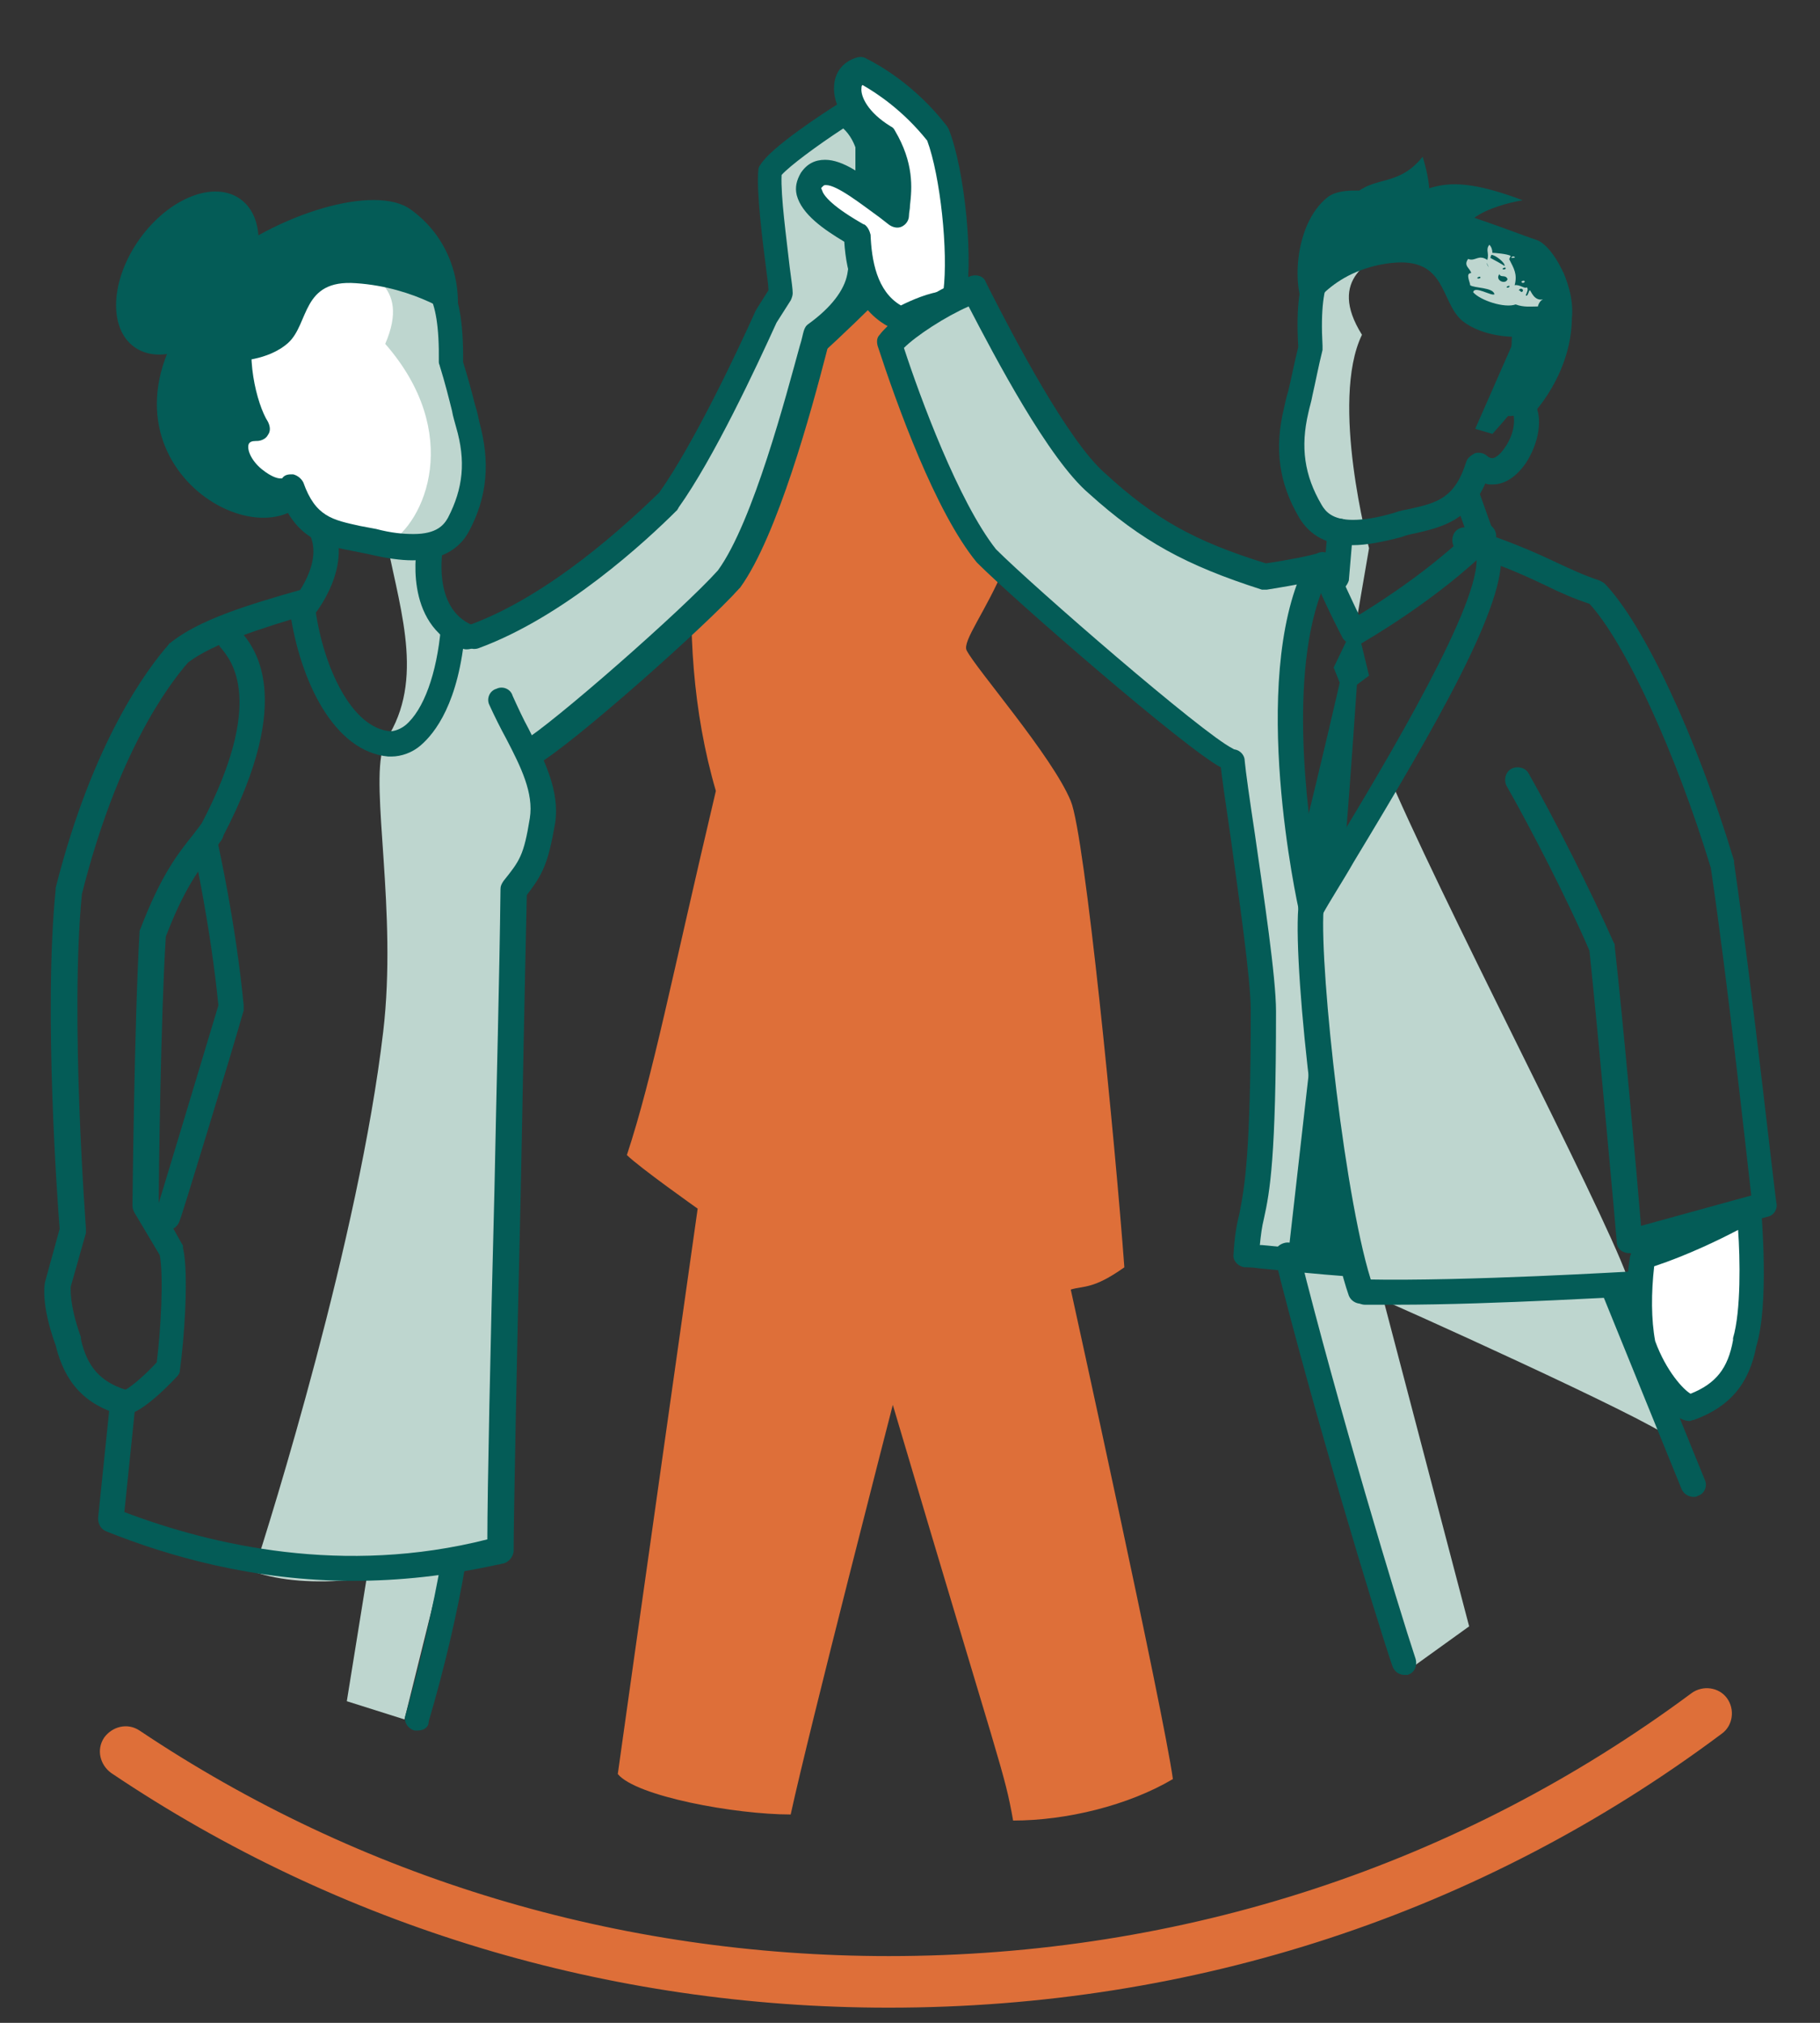
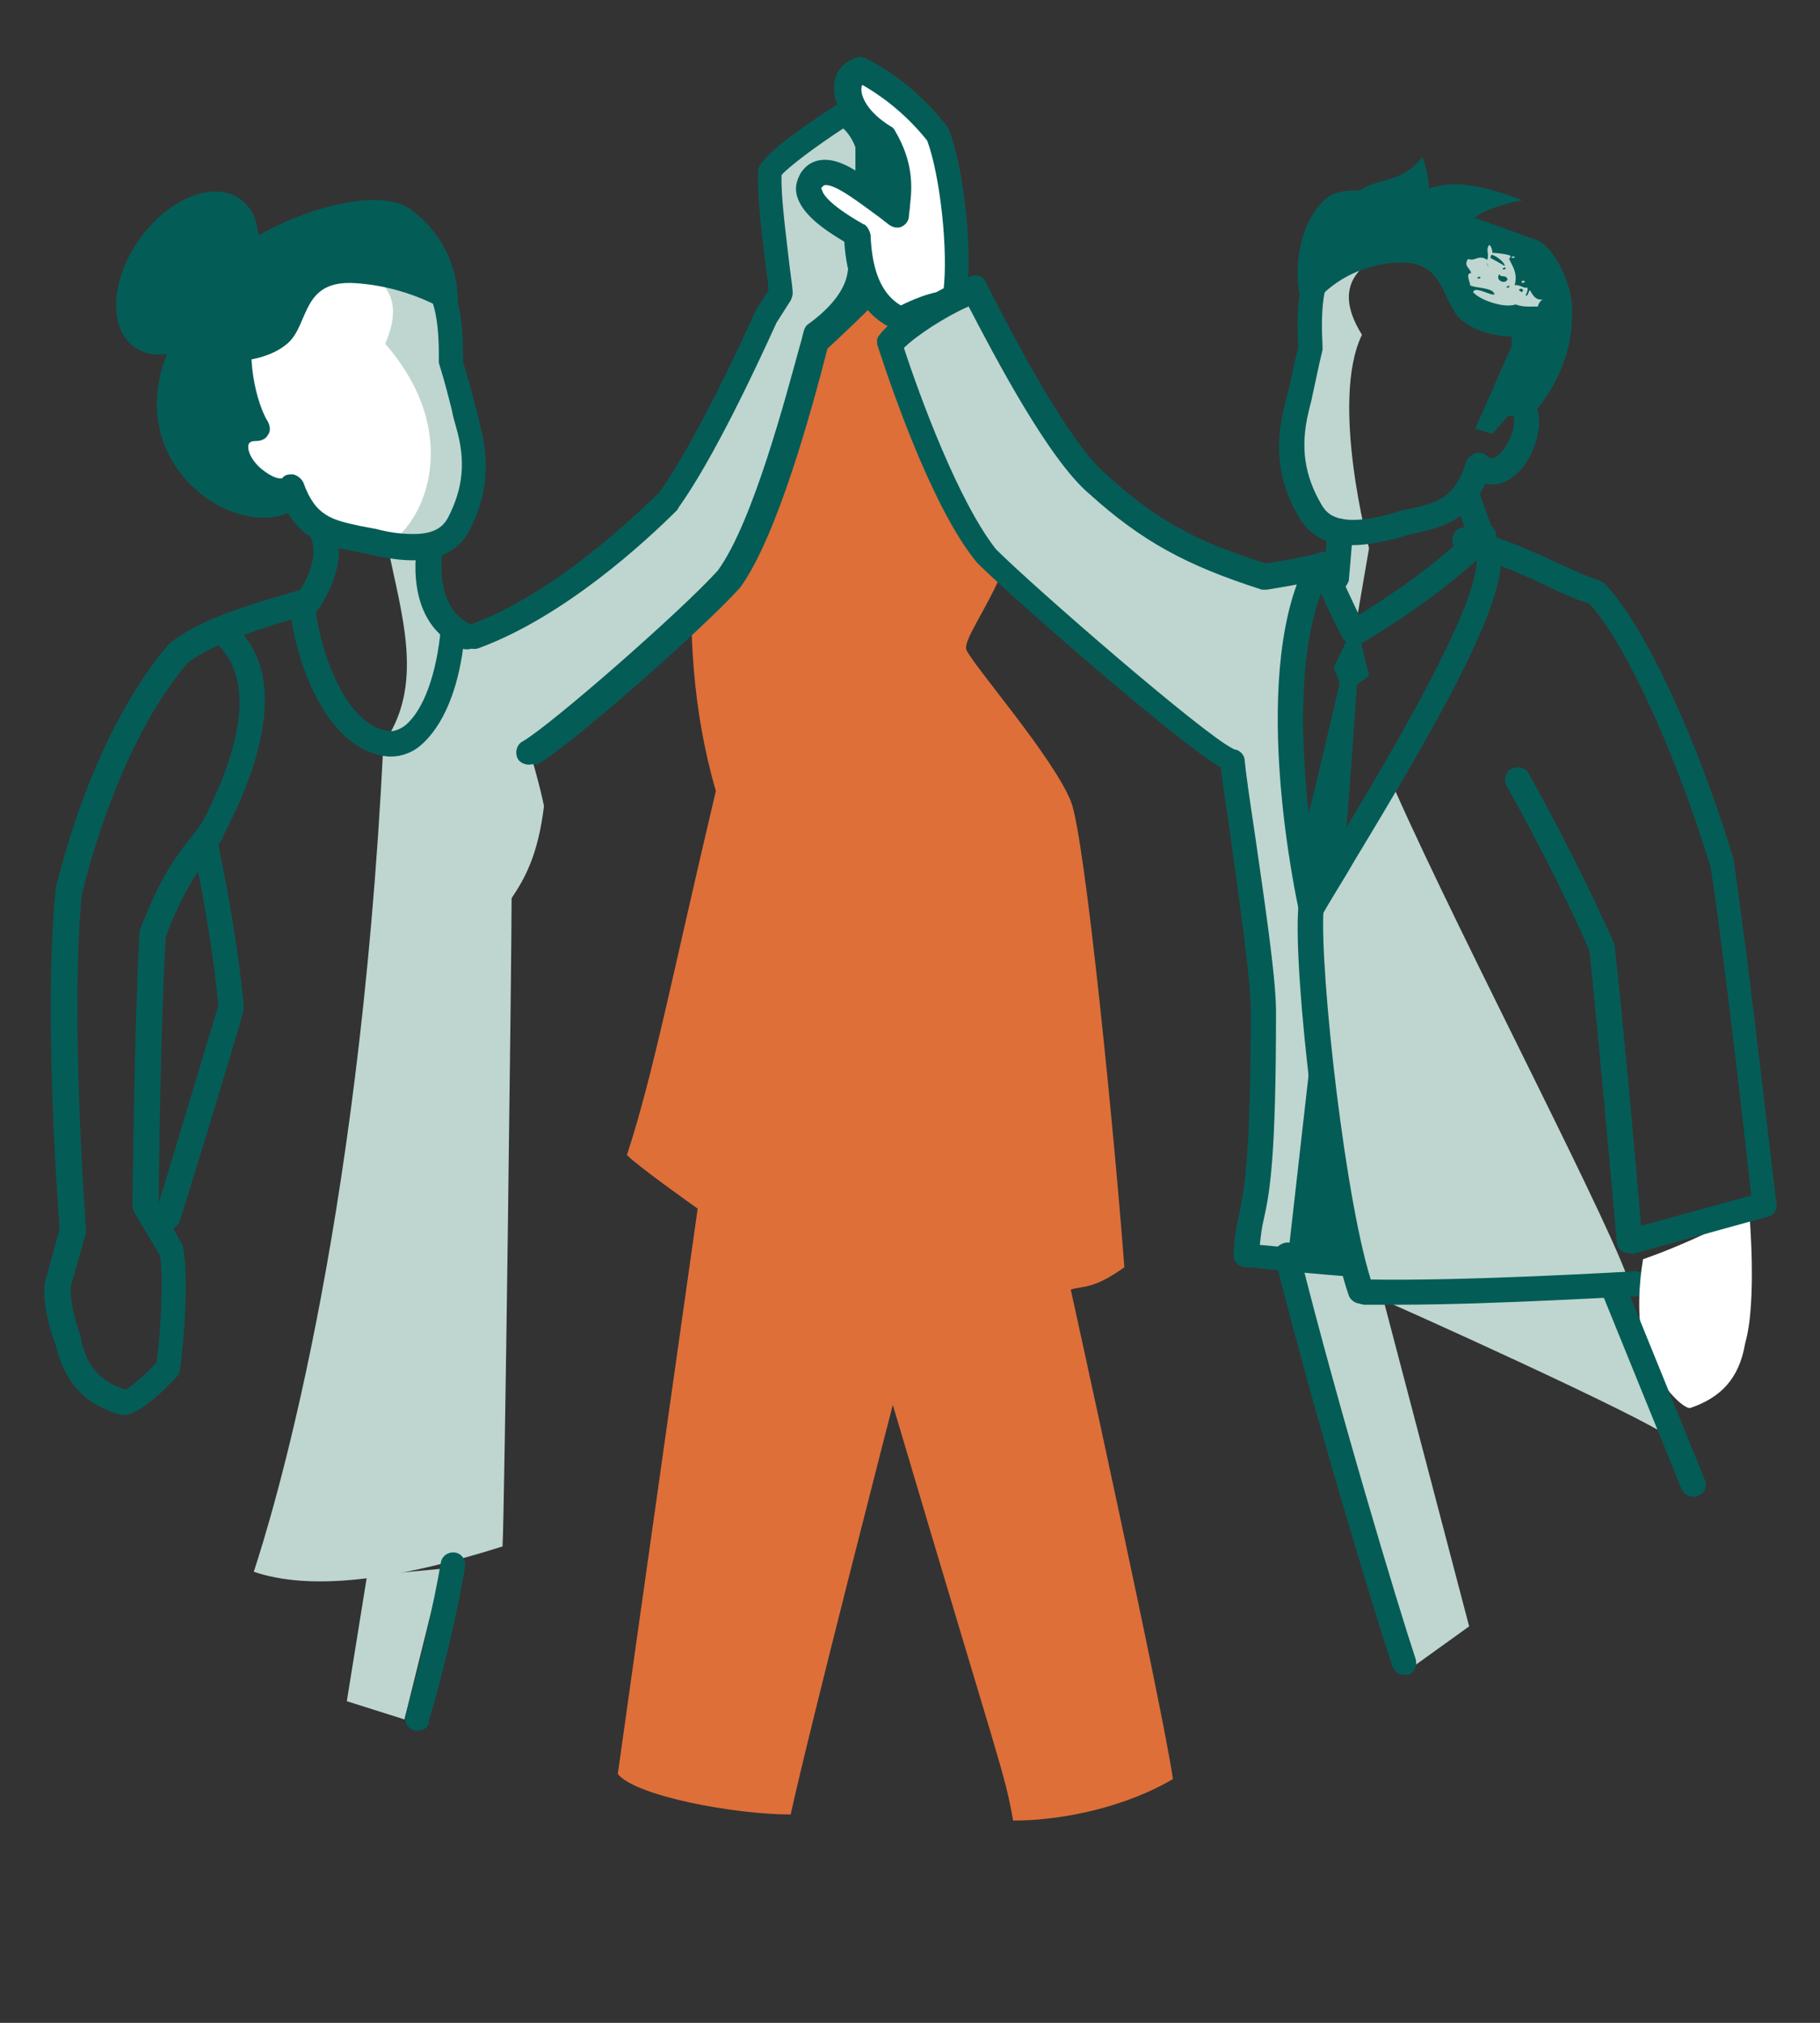
<svg xmlns="http://www.w3.org/2000/svg" version="1.1" id="Layer_1" x="0px" y="0px" viewBox="0 0 180 200" enable-background="new 0 0 180 200" xml:space="preserve">
  <rect x="0" y="0" width="180" height="200" fill="#333333" stroke="none" />
  <path fill="#BED6CF" d="M130.4,51.9l1.7,0.7l-0.8,5l3,3l1.1-6.4c0,0-3.9-14.5-0.7-21.1c-3.5-5.6,0.9-7.5,3.6-8.8l-9.6,4.5  c0,0,0,3.6,0,9.1C128.8,42.2,128.4,47.8,130.4,51.9z" />
-   <path fill="#BED6CF" d="M25.1,155.4c5.3,1.8,13.2,1.1,24.6-2.5c0.2-2.9,0.9-58.8,0.9-64.1c1.2-1.8,2.6-4.1,3.2-9.1  c-0.5-2.7-4.4-17-7.2-17.4c-2.3,0.9-2.6,11.6-8.7,11.6c-1.3,4,1.4,16.2,0,28.1C35.5,122.4,26.8,150.2,25.1,155.4z" />
+   <path fill="#BED6CF" d="M25.1,155.4c5.3,1.8,13.2,1.1,24.6-2.5c0.2-2.9,0.9-58.8,0.9-64.1c1.2-1.8,2.6-4.1,3.2-9.1  c-0.5-2.7-4.4-17-7.2-17.4c-2.3,0.9-2.6,11.6-8.7,11.6C35.5,122.4,26.8,150.2,25.1,155.4z" />
  <path fill="#BED6CF" d="M123.1,85.4c-0.5-2.8-0.9-5.7-1.3-8.5c-0.7-5.5-2.6-10.7,1.6-15.3c2.2-2.5,6-4.9,6.8-6  c-5.2,9.5-0.3,37.1,0,44.7c0.3,7.6-1.4,24-1.4,24l-5.6-0.3c0,0,2-12.2,2-19.6C125.2,98.1,124.1,91.7,123.1,85.4z" />
  <polygon fill="#BED6CF" points="136.4,126.9 145.3,160.8 139.6,164.9 127.1,124.4 " />
  <path fill="#DE6F39" d="M72.6,35.6c-3.7,9.2-6.4,26.9-1.8,42.6c-4.4,18.6-6.2,28.1-8.8,36c1.2,1.2,7,5.3,7,5.3s-7,49.4-7.9,55.9  c1.8,2.2,11.6,4,17.1,4c1.8-8.3,10.1-40.5,10.1-40.5c10.9,36.8,11,36.1,11.9,41.1c5.3,0,11.4-1.5,15.8-4.1  c-0.9-6.6-10.1-48.4-10.1-48.4c1.3-0.4,2.2,0,5.3-2.2c-0.9-12.2-3.9-42.8-5.3-46.1c-1.8-4.4-9.4-13.1-10.3-14.9  c-0.9-1.8,9.6-12.1,3.7-24c-3.7-7.4-7.4-9.2-12.9-10.1C80.9,29.2,72.6,35.6,72.6,35.6z" />
  <g>
    <path fill="#FFFFFF" d="M79.8,34.5c2.8-2.5,5.5-5.2,5.5-5.2" />
    <path fill="#045C57" d="M79.8,35.8c-0.3,0-0.7-0.1-0.9-0.4c-0.5-0.5-0.4-1.3,0.1-1.8c2.7-2.4,5.4-5.1,5.5-5.2   c0.5-0.5,1.3-0.5,1.8,0s0.5,1.3,0,1.8c0,0-2.8,2.8-5.6,5.3C80.4,35.7,80.1,35.8,79.8,35.8z" />
  </g>
  <g>
    <path fill="#045C57" d="M138.9,165.6c-0.5,0-1-0.3-1.2-0.9c-1.7-5-7.8-25.1-11.6-40.3c-0.2-0.7,0.2-1.3,0.9-1.5   c0.7-0.2,1.3,0.2,1.5,0.9c3.8,15.2,9.8,35.1,11.5,40.2c0.2,0.7-0.1,1.4-0.8,1.6C139.2,165.6,139.1,165.6,138.9,165.6z" />
  </g>
  <g>
    <path fill="#BED6CF" d="M52.3,74.3C55.4,72.6,68.5,61,72,57.2c4.1-5.5,7.9-21.1,8.7-24.2c2.3-1.6,4-3.6,4.3-5.8   c0.6-4.1,3.4-13-1.5-16.1c0,0-6.5,4.1-7.4,5.7c-0.3,2.9,1.1,11.2,1.1,12.1l-1.5,2.2c-2,4.4-6.2,13.4-9.7,18.2   C61.3,54,54,60.1,46.8,62.7" />
    <path fill="#045C57" d="M52.3,75.6c-0.4,0-0.9-0.2-1.1-0.6c-0.3-0.6-0.1-1.4,0.5-1.7c2.9-1.7,15.8-13,19.3-16.9   c3.5-4.8,6.8-17.5,8.1-22.2c0.2-0.6,0.3-1.2,0.4-1.5c0.1-0.3,0.2-0.5,0.5-0.7c2.2-1.6,3.5-3.3,3.8-4.9c0.1-0.6,0.2-1.4,0.4-2.2   c0.8-3.9,1.9-9.7-0.8-12.2c-2.6,1.7-5.3,3.7-6.1,4.6c-0.1,2.1,0.5,6.4,0.8,9.1c0.2,1.5,0.3,2.2,0.3,2.6c0,0.2-0.1,0.5-0.2,0.7   l-1.4,2.2c-2,4.4-6.2,13.4-9.7,18.3c0,0.1-0.1,0.1-0.1,0.2c-3.1,3.1-11.2,10.6-19.7,13.7c-0.6,0.2-1.4-0.1-1.6-0.7   c-0.2-0.6,0.1-1.4,0.7-1.6c8-2.9,15.7-10.1,18.8-13.1c3.4-4.8,7.7-13.9,9.5-17.9c0-0.1,0.1-0.1,0.1-0.2l1.2-1.9   c0-0.4-0.1-1.2-0.2-1.9c-0.4-3.1-1-7.8-0.8-10c0-0.2,0.1-0.4,0.2-0.5c1-1.7,6.2-5.1,7.8-6.1c0.4-0.3,0.9-0.3,1.3,0   c4.9,3.1,3.4,10.4,2.5,15.3c-0.2,0.8-0.3,1.5-0.4,2.1c-0.3,2.2-1.9,4.4-4.4,6.3c-0.1,0.3-0.2,0.7-0.3,1.1c-1.4,5.4-4.8,18-8.5,23.1   c0,0-0.1,0.1-0.1,0.1c-3.3,3.7-16.6,15.5-20,17.4C52.7,75.5,52.5,75.6,52.3,75.6z" />
  </g>
  <g>
    <path fill="#FFFFFF" d="M80.3,17.8c-1.5,2.3,4,5.1,4.5,5.4c0.2,2.9,0.8,6.8,4.3,8.3c2-1.1,4.3-1.8,5.2-1.4c0.9-3.8,0-13.1-1.5-16.9   c-2.8-3.5-5.8-5.4-7.5-6.3c-2.3,0.8-1.7,4.3,2.1,6.6c2.2,3.5,1.2,6.1,1.2,7.8C85.5,18.9,81.8,15.5,80.3,17.8z" />
    <path fill="#045C57" d="M89,32.7c-0.2,0-0.3,0-0.5-0.1c-3.9-1.7-4.8-5.6-5-8.7c-2-1.2-4.2-2.7-4.7-4.6c-0.2-0.8,0-1.5,0.4-2.2   c0.6-0.9,1.4-1.3,2.4-1.3c1.8,0,3.8,1.5,5.8,3.1c0.1-1.3-0.1-2.7-1.1-4.5c-2.5-1.6-4-4-3.8-6c0.1-1.3,0.9-2.3,2.2-2.7   c0.3-0.1,0.7-0.1,1,0.1c1.2,0.6,4.8,2.6,7.9,6.6c0.1,0.1,0.1,0.2,0.2,0.3c1.6,3.9,2.6,13.3,1.6,17.7c-0.1,0.4-0.3,0.7-0.7,0.8   c-0.3,0.2-0.7,0.2-1.1,0c0,0-0.1,0-0.2,0c-0.8,0-2.4,0.6-3.9,1.4C89.4,32.7,89.2,32.7,89,32.7z M81.7,18.3c-0.2,0-0.2,0-0.4,0.2   c-0.1,0.1-0.1,0.1,0,0.3c0.1,0.4,0.7,1.4,3.8,3.2c0.2,0.1,0.3,0.2,0.4,0.2c0.3,0.2,0.5,0.6,0.6,1c0.1,2.5,0.6,5.6,3,7   c1-0.5,2.8-1.3,4.2-1.4c0.5-3.9-0.3-11.4-1.6-14.9c-2.4-3-5-4.7-6.4-5.5c-0.1,0.1-0.1,0.2-0.1,0.3c-0.1,0.8,0.6,2.4,2.9,3.8   c0.2,0.1,0.3,0.2,0.4,0.4c1.9,3.2,1.7,5.7,1.5,7.4c0,0.4-0.1,0.7-0.1,1c0,0.5-0.3,0.9-0.7,1.1c-0.4,0.2-0.9,0.1-1.3-0.2l-0.9-0.7   C85.2,20.2,82.8,18.3,81.7,18.3z" />
  </g>
  <polygon fill="#045C57" points="84.6,12.3 84.6,17.9 88.6,21.3 87.9,14.7 " />
  <g>
    <path fill="#BED6CF" d="M121.4,74.8c-3.2-1.6-20.1-16.3-23.8-20c-4.4-5.4-8.6-17.9-9.6-21c1.2-1.6,5.7-4.4,8.4-5.4   c2.2,4.3,8,15.7,12.1,19.2c5.1,4.6,9.2,6.9,16.6,9.2c0,0,4.8-0.7,5.7-1.2" />
    <path fill="#045C57" d="M121.4,76c-0.2,0-0.4,0-0.6-0.1c-3.5-1.8-20.5-16.6-24.1-20.2c0,0-0.1-0.1-0.1-0.1   c-4.1-5-7.9-15.6-9.8-21.4c-0.1-0.4-0.1-0.8,0.2-1.1c1.5-2,6.4-4.9,9-5.8c0.6-0.2,1.3,0,1.5,0.6l0.4,0.8   c2.3,4.5,7.7,14.9,11.4,18.1c4.9,4.5,8.8,6.7,15.9,8.9c2.1-0.3,4.6-0.8,5.1-1c0.6-0.3,1.4,0,1.7,0.6s0.1,1.4-0.6,1.7   c-1,0.5-4.9,1.1-6.1,1.3c-0.2,0-0.4,0-0.5,0c-7.5-2.4-11.9-4.8-17.1-9.5c-4-3.4-9.3-13.5-11.9-18.5c-2.3,1-5.2,2.9-6.4,4.1   c1.6,4.9,5.4,15.2,9.1,19.9c3.8,3.8,20.4,18.2,23.4,19.7c0.6,0.3,0.9,1.1,0.6,1.7C122.3,75.8,121.9,76,121.4,76z" />
  </g>
  <path fill="#BED6CF" d="M135.3,127.9c2.7,1.1,27.5,12.3,29.8,14.2c-2.5-6.8-4.2-9.3-5.3-14.2C156.6,127.4,143.5,127.4,135.3,127.9z" />
  <path fill="#BED6CF" d="M138,78.2c6.6,14.9,22.3,44.7,23.3,49.2c-7.9,2.7-19.2,0.3-27.2,0.3l-4.4-37.8  C132.5,85.1,136.4,74.6,138,78.2z" />
  <g>
    <path fill="#045C57" d="M133.8,53.9c-2.5,0-4.2-0.9-5.3-2.7c-2-3.4-2.5-6.8-1.5-10.9c0.1-0.4,0.2-1,0.4-1.6c0.3-1.2,0.6-2.8,1-4.4   c-0.5-8.3,1.7-9.8,4.5-10.9c0.3-0.1,0.6-0.2,0.8-0.4c1.1-0.6,2.1-0.9,3.7-0.9c1.8,0,4.5,0.5,8.4,1.4c2.5,0.6,4.4,2.1,5.4,4.5   c1.6,3.6,0.9,8.3-0.1,11c0.3,0.2,0.5,0.5,0.7,0.9c0.8,1.5,0.4,3.9-0.9,5.9c-1.2,1.7-2.4,2.1-3.3,2.1c-0.3,0-0.5,0-0.7-0.1   c-1.6,3.6-4.2,4.3-6.8,4.9c-0.5,0.1-1,0.2-1.5,0.4C136.7,53.6,135.1,53.9,133.8,53.9z M137.3,24.5c-1.1,0-1.7,0.2-2.5,0.6   c-0.4,0.2-0.8,0.4-1.1,0.5c-1.6,0.6-3.3,1.3-2.9,8.6c0,0.1,0,0.3,0,0.4c-0.4,1.6-0.7,3.2-1,4.5c-0.1,0.6-0.3,1.2-0.4,1.7   c-0.8,3.4-0.4,6.2,1.3,9.1c0.4,0.7,1.1,1.5,3.1,1.5c1.1,0,2.4-0.2,4.1-0.7c0.5-0.2,1.1-0.3,1.6-0.4c2.7-0.6,4.4-1.1,5.5-4.6   c0.1-0.4,0.5-0.7,0.9-0.9c0.4-0.1,0.9,0,1.2,0.3v0c0,0,0.2,0.2,0.5,0.2c0.3,0,0.8-0.4,1.2-1c1-1.4,1-2.7,0.9-3.2   c-0.5,0.1-1,0-1.3-0.4c-0.4-0.4-0.4-1-0.2-1.4c1-1.7,2.1-7,0.6-10.4c-0.7-1.6-1.9-2.6-3.7-3C141.3,25,138.9,24.5,137.3,24.5z" />
  </g>
  <path fill="#045C57" d="M145.9,42.4l1.7,0.5c0,0,7.2-7.9,7.8-11.1c0.6-3.2-1.8-7.6-3.5-8.1c-1.7-0.5-17.2-6.9-20.6-4.2  c-3.4,2.7-3.6,9.4-2,11.5c0,0,2.2-4.3,8.3-5c5.5-0.6,4.8,3.8,7,5.7c2.1,1.7,5.3,1.6,5.3,1.6L145.9,42.4z" />
  <path fill-rule="evenodd" clip-rule="evenodd" fill="#BED6CF" d="M147.3,24.2c0.2,0.2,0.3,0.5,0.3,0.8c0.2,0,1.5,0.1,1.8,0.3  c0,0.1-0.2,0.3-0.1,0.4c0.4,0.8,0.8,1.4,0.5,2.5c0.5-0.1,1,0.4,1.2,0.2c0.2,0.2,0,0.5-0.1,0.8c0.2,0.2,0.3-0.5,0.4-0.5  c0.1,0,0.4,1.1,1.3,0.9c-0.2,0.1-0.4,0.3-0.5,0.7c-0.7,0-1.4,0.1-2.2-0.2c-1.1,0.4-3.5-0.4-4.2-1.2c0.1-0.7,1.8,0.4,2.1,0.2  c-0.1-0.7-2-0.6-2.4-0.9c0-0.3-0.5-1.2,0.1-1.2c-0.1-0.5-0.8-0.7-0.3-1.4c0.7,0.3,1-0.5,1.9,0.1C147.3,25,146.9,24.7,147.3,24.2z   M147.4,25.5c0.2,0.1,1.3,0.7,1.4,0.8c0.1-0.3-0.9-1.1-1.3-1.1C147.5,25.2,147.4,25.4,147.4,25.5z M148.9,26.5c0-0.1-0.3,0-0.3,0.1  C148.7,26.7,149,26.6,148.9,26.5z M147.1,26.2C147.5,26.9,146.8,25.5,147.1,26.2L147.1,26.2z M149.1,27.6c-0.2-0.5-0.7-0.1-0.8-0.5  C147.8,27.7,148.9,28.2,149.1,27.6z M150.6,28.8c0.1-0.2-0.2-0.4-0.4-0.1C150.4,28.7,150.4,29,150.6,28.8z M149.3,28.3  c0-0.1-0.3,0-0.3,0.1C149.1,28.5,149.3,28.4,149.3,28.3z M146.4,27.4c0-0.1-0.3,0-0.3,0.1C146.2,27.6,146.5,27.5,146.4,27.4z" />
  <path fill-rule="evenodd" clip-rule="evenodd" fill="#BED6CF" d="M149.5,25.5c-0.1-0.1,0.2-0.2,0.3-0.1  C149.9,25.5,149.6,25.5,149.5,25.5z" />
  <path fill-rule="evenodd" clip-rule="evenodd" fill="#BED6CF" d="M150.5,27.9c-0.1-0.1,0.2-0.2,0.3-0.1  C150.8,28,150.5,28,150.5,27.9z" />
  <path fill="#045C57" d="M154.6,26.9c3,7.6-2.8,13.8-2.8,13.8s-1-1.4-2.4-2.5C150.3,36.3,152.3,29.8,154.6,26.9z" />
  <path fill="#045C57" d="M140.7,15.5c-3.2,4-6.3,0.6-8.7,7c0,0,4.3-0.3,6.7,0.6C141.2,24,142.2,20.2,140.7,15.5z" />
  <path fill="#045C57" d="M134.4,21c7-1.3,6.6-4.8,16.2-1.2c0,0-8,1.2-5.6,5.2L134.4,21z" />
  <g>
    <path fill="#045C57" d="M146.5,54.2c-0.5,0-1-0.3-1.2-0.8l-1.5-4.2c-0.2-0.7,0.1-1.4,0.8-1.6c0.7-0.2,1.4,0.1,1.6,0.8l1.5,4.2   c0.2,0.7-0.1,1.4-0.8,1.6C146.8,54.2,146.6,54.2,146.5,54.2z" />
  </g>
  <g>
    <path fill="#045C57" d="M134,63.8c-0.1,0-0.2,0-0.4-0.1c-0.3-0.1-0.6-0.3-0.8-0.6c-0.1-0.2-2.4-4.6-3.1-6.8   c-0.2-0.7,0.2-1.4,0.8-1.6c0.7-0.2,1.4,0.2,1.6,0.8c0.4,1.4,1.6,3.8,2.3,5.3c2.3-1.4,7.4-4.7,11.4-8.7c0.5-0.5,1.3-0.5,1.8,0   s0.5,1.3,0,1.8c-5.5,5.5-12.8,9.6-13.1,9.8C134.4,63.8,134.2,63.8,134,63.8z" />
  </g>
  <path fill="#045C57" d="M131.9,66l0.6,1.5c0,0-1.8,7.9-3.7,15.5c0.2,1,1.1,5.5,1.3,6.5c0.5-0.8,2.4-4.3,2.9-5.4  c0.6-7.5,1.2-16.4,1.2-16.4l1.2-0.9l-0.8-3.3l-1.4-0.2L131.9,66z" />
  <g>
    <path fill="#045C57" d="M138.1,129c-1.1,0-2.1,0-3.1,0c-0.7,0-1.2-0.6-1.2-1.3c0-0.7,0.5-1.2,1.3-1.2c9.9,0.2,26.3-0.8,26.5-0.8   c0.7-0.1,1.3,0.5,1.3,1.2c0,0.7-0.5,1.3-1.2,1.3C161.6,128.1,148.1,129,138.1,129z" />
  </g>
  <g>
    <path fill="#045C57" d="M133.3,126.2C133.2,126.2,133.2,126.2,133.3,126.2c-2.8-0.2-6.7-0.6-8.8-0.8c-0.6-0.1-1.1-0.1-1.4-0.1   c-0.7-0.1-1.2-0.7-1.1-1.3c0.1-1.8,0.3-2.9,0.6-4.1c0.5-2.6,1.1-5.9,1.1-20c0-3.2-1.2-11.3-2-17.2c-0.5-3.4-0.9-6.1-1-7.3   c-0.1-0.7,0.5-1.3,1.1-1.3c0.7-0.1,1.3,0.5,1.3,1.1c0.1,1.1,0.5,3.9,1,7.2c0.9,6.3,2.1,14.2,2.1,17.6c0,14.4-0.6,17.8-1.2,20.5   c-0.2,0.8-0.3,1.6-0.4,2.6c0.1,0,0.1,0,0.2,0c2.1,0.2,6,0.6,8.6,0.8c0.7,0,1.2,0.6,1.2,1.3C134.5,125.7,133.9,126.2,133.3,126.2z" />
  </g>
  <g>
    <path fill="#045C57" d="M134.6,128.9c-0.5,0-1-0.3-1.2-0.8c-2.8-8-5.5-31.8-5-38.3c0-0.7,0.6-1.2,1.3-1.2c0.7,0,1.2,0.6,1.2,1.3   c-0.4,6.1,2.2,29.6,4.9,37.3c0.2,0.7-0.1,1.4-0.8,1.6C134.9,128.9,134.8,128.9,134.6,128.9z" />
  </g>
  <g>
    <path fill="#045C57" d="M129.7,91.2c-0.1,0-0.1,0-0.2,0c-0.5-0.1-0.9-0.5-1-1c-0.2-0.9-5-22.7,0.5-34.2c0.3-0.6,1-0.9,1.7-0.6   c0.6,0.3,0.9,1,0.6,1.7c-4,8.3-2.1,22.9-1,29.4c0.5-0.8,1-1.7,1.6-2.6c5.2-8.6,14.8-24.6,14.1-29c-0.1-0.7,0.4-1.3,1-1.4   c0.7-0.1,1.3,0.4,1.4,1c0.8,4.9-6.4,17.3-14.5,30.7c-1.2,2.1-2.4,3.9-3.2,5.4C130.5,90.9,130.1,91.2,129.7,91.2z" />
  </g>
  <polygon fill="#045C57" points="130.1,100.3 127.4,124.1 134.6,125 " />
  <g>
    <path fill="#FFFFFF" d="M162.5,133c1.5,4.1,4.1,6.4,4.7,6.2c2.9-1,4.8-2.8,5.4-6.4c1.2-4.1,0.4-13,0.4-13s-5.3,2.9-10.5,4.7   C162.1,126.8,161.9,130,162.5,133z" />
-     <path fill="#045C57" d="M167.1,140.5L167.1,140.5c-1.6,0-4.4-3-5.8-7.1c0-0.1,0-0.1-0.1-0.2c-0.7-3.9-0.2-7.5,0-8.9   c0.1-0.5,0.4-0.8,0.8-1c5.1-1.7,10.3-4.6,10.3-4.6c0.4-0.2,0.8-0.2,1.2,0c0.4,0.2,0.6,0.6,0.7,1c0,0.4,0.8,9.2-0.5,13.4   c-0.7,3.7-2.6,6-6.2,7.3c0,0-0.1,0-0.1,0C167.4,140.4,167.2,140.5,167.1,140.5z M163.7,132.6c1.1,3,2.8,4.8,3.5,5.2   c2.5-1,3.7-2.5,4.2-5.3c0-0.1,0-0.1,0-0.2c0.8-2.7,0.7-7.9,0.5-10.7c-1.9,1-5,2.5-8.3,3.6C163.3,127.8,163.3,130.5,163.7,132.6z" />
  </g>
  <g>
    <path fill="#045C57" d="M161.1,123.9c-0.3,0-0.5-0.1-0.7-0.2c-0.3-0.2-0.5-0.5-0.5-0.9c0-0.2-1.8-20.2-2.7-28.8   c-2.1-4.9-5.8-12.1-8.2-16.3c-0.3-0.6-0.1-1.4,0.5-1.7c0.6-0.3,1.4-0.1,1.7,0.5c2.5,4.4,6.2,11.7,8.4,16.7c0.1,0.1,0.1,0.2,0.1,0.4   c0.8,7.1,2.2,22.7,2.6,27.6l10.9-3c-0.5-4.4-2.4-21.7-4-32.4c-3.5-11.5-8.5-22.3-12-26.1c-1.5-0.5-2.9-1.1-4.3-1.8   c-2.1-1-4.5-2.1-8.4-3.3c-0.7-0.2-1-0.9-0.8-1.6c0.2-0.7,0.9-1,1.6-0.8c4,1.3,6.5,2.4,8.6,3.4c1.5,0.7,2.8,1.3,4.3,1.8   c0.2,0.1,0.4,0.2,0.5,0.3c3.8,3.9,9.1,15.1,12.8,27.4c0,0.1,0,0.1,0,0.2c1.8,12.4,4.1,33.5,4.2,33.7c0.1,0.6-0.3,1.2-0.9,1.3   l-13.4,3.7C161.3,123.9,161.2,123.9,161.1,123.9z" />
  </g>
  <g>
    <path fill="#045C57" d="M167.5,148c-0.5,0-1-0.3-1.2-0.8l-7.6-18.7c-0.3-0.6,0-1.4,0.7-1.6c0.6-0.3,1.4,0,1.6,0.7l7.6,18.7   c0.3,0.6,0,1.4-0.7,1.6C167.8,148,167.6,148,167.5,148z" />
  </g>
  <g>
    <path fill="#045C57" d="M132.1,58.5c0,0-0.1,0-0.1,0c-0.7-0.1-1.2-0.7-1.1-1.4l0.4-4.7c0.1-0.7,0.7-1.2,1.4-1.1   c0.7,0.1,1.2,0.7,1.1,1.4l-0.4,4.7C133.2,58,132.7,58.5,132.1,58.5z" />
  </g>
  <polygon fill="#BED6CF" points="36.3,155.8 34.3,168.2 40,170 43.7,155.1 " />
  <g>
    <path fill="#045C57" d="M41.3,171.1c-0.1,0-0.2,0-0.3,0c-0.7-0.2-1.1-0.9-0.9-1.5c1.5-5.3,2.8-11,3.5-15.1c0.1-0.7,0.8-1.1,1.4-1   c0.7,0.1,1.1,0.8,1,1.4c-0.7,4.2-2,9.9-3.6,15.3C42.4,170.8,41.9,171.1,41.3,171.1z" />
  </g>
  <path fill-rule="evenodd" clip-rule="evenodd" fill="#BED6CF" d="M27,28c0.8-0.6,1.1,0.2,1.8-0.2c0.5,0.7-0.2,0.9-0.2,1.4  c0.6,0.1,0.1,0.9,0.1,1.2c-0.4,0.4-2.3,0.4-2.4,1c0.3,0.2,2-0.9,2.1-0.3c-0.7,0.8-3,1.7-4.1,1.4c-0.8,0.4-1.5,0.3-2.2,0.3  c-0.1-0.3-0.3-0.5-0.5-0.6c0.9,0.2,1.2-1,1.3-1c0.1,0,0.2,0.7,0.4,0.5c-0.1-0.3-0.4-0.6-0.1-0.8c0.2,0.2,0.6-0.4,1.1-0.3  c-0.3-1,0.1-1.7,0.4-2.5c0-0.1-0.2-0.3-0.2-0.4c0.3-0.2,1.6-0.4,1.8-0.4c0-0.3,0.1-0.6,0.3-0.8C27,27.2,26.7,27.4,27,28z M26.4,27.6  c-0.4,0.1-1.3,0.9-1.2,1.2c0.1-0.1,1.2-0.7,1.4-0.8C26.5,27.8,26.5,27.7,26.4,27.6z M25.3,29.1c0.1-0.1-0.2-0.2-0.3-0.1  C25,29.1,25.3,29.2,25.3,29.1z M26.9,28.6C27.1,27.9,26.6,29.4,26.9,28.6L26.9,28.6z M25.7,29.6c-0.2,0.5-0.6,0-0.8,0.6  C25.2,30.7,26.2,30.1,25.7,29.6z M23.9,31.2c-0.1-0.2-0.4,0-0.4,0.2C23.8,31.6,23.7,31.3,23.9,31.2z M25.1,30.9  c0.1-0.1-0.2-0.2-0.3-0.1C24.8,31,25,31,25.1,30.9z M27.9,29.9c0.1-0.1-0.2-0.2-0.3-0.1C27.6,29.9,27.8,30,27.9,29.9z" />
  <path fill-rule="evenodd" clip-rule="evenodd" fill="#BED6CF" d="M24.4,28c0.1-0.1-0.2-0.2-0.3-0.1C24.1,28.1,24.4,28.1,24.4,28z" />
  <path fill-rule="evenodd" clip-rule="evenodd" fill="#BED6CF" d="M23.6,30.5c0.1-0.1-0.2-0.2-0.3-0.1C23.3,30.5,23.6,30.6,23.6,30.5  z" />
  <path fill="#045C57" d="M19.5,29.7c-2.6,7.7,3.4,13.4,3.4,13.4s0.9-1.4,2.3-2.6C24.2,38.8,21.9,32.4,19.5,29.7z" />
  <g>
    <path fill="#045C57" d="M29.9,61.4c-0.3,0-0.6-0.1-0.8-0.3c-0.5-0.5-0.6-1.2-0.1-1.8l0,0c0,0,3.2-3.8,1.5-6.7   c-0.3-0.6-0.1-1.4,0.5-1.7c0.6-0.3,1.4-0.1,1.7,0.5c2.5,4.4-1.6,9.4-1.8,9.6C30.6,61.3,30.3,61.4,29.9,61.4z" />
  </g>
  <g>
    <path fill="#045C57" d="M12.3,139.9c-0.1,0-0.2,0-0.2,0c0,0-0.1,0-0.1,0c-3.6-1-5.6-3.2-6.5-6.9c-1.5-4.1-1.1-6.2-1-6.4l1.4-5.1   C5.7,119,4.3,99.9,5.5,88c0-0.1,0-0.1,0-0.2c3.7-14.6,9.1-21.7,11.2-24.1c0-0.1,0.1-0.1,0.1-0.1c2.8-2.3,7.7-3.8,13-5.3   c0.7-0.2,1.4,0.2,1.6,0.8c0.2,0.7-0.2,1.4-0.8,1.6c-4.7,1.4-9.5,2.9-12,4.8c-2,2.3-7,9-10.5,22.9c-1.2,12.2,0.4,32.9,0.4,33.1   c0,0.1,0,0.3,0,0.4l-1.5,5.3l0,0c0,0-0.2,1.7,1,5c0,0.1,0,0.1,0,0.2c0.6,2.7,1.9,4.2,4.4,5c0.6-0.3,1.9-1.4,3.1-2.7   c0.4-3.1,0.7-8.5,0.3-10.6l-2.5-4.2c-0.1-0.2-0.2-0.4-0.2-0.7c0-0.2,0.2-18.6,0.7-27c0-0.1,0-0.2,0.1-0.4c2-5.2,3.6-7.3,5.3-9.4   c0.2-0.3,0.4-0.5,0.6-0.8c0.4-0.6,1.2-0.7,1.8-0.2c0.6,0.4,0.7,1.2,0.2,1.8c-0.2,0.3-0.4,0.6-0.6,0.8c-1.5,1.9-3,3.9-4.8,8.6   c-0.5,7.8-0.7,23.8-0.7,26.3L18,123c0.1,0.1,0.1,0.2,0.1,0.4c0.6,2.5,0.1,9.2-0.3,12c0,0.3-0.1,0.5-0.3,0.7   C16.2,137.5,13.7,139.9,12.3,139.9z" />
  </g>
  <path fill="#045C57" d="M22.8,26.4c-16.9,15.8,0,28.5,6.6,23.8c0,0-9.5-7.2,4.8-22.4C32.4,24.6,22.8,26.4,22.8,26.4z" />
  <ellipse transform="matrix(0.582 -0.813 0.813 0.582 -14.189 26.323)" fill="#045C57" cx="18.5" cy="27" rx="9" ry="5.8" />
  <g>
    <path fill="#045C57" d="M16.6,121.6c-0.1,0-0.2,0-0.4-0.1c-0.7-0.2-1-0.9-0.8-1.6c0.1-0.2,4.9-16.2,6.2-20.5   c-0.8-8-2.4-15.1-2.4-15.2c-0.2-0.7,0.3-1.3,0.9-1.5c0.7-0.2,1.3,0.3,1.5,0.9c0,0.1,1.7,7.5,2.5,15.8c0,0.2,0,0.3,0,0.5   c-1.1,3.9-6.2,20.6-6.3,20.7C17.6,121.3,17.1,121.6,16.6,121.6z" />
  </g>
  <g>
    <path fill="#045C57" d="M21,83.3c-0.2,0-0.4,0-0.6-0.1c-0.6-0.3-0.8-1.1-0.5-1.7c6.4-12.2,3-16.2,1.9-17.5   c-0.4-0.5-0.4-1.3,0.1-1.8c0.5-0.4,1.3-0.4,1.8,0.1c1.4,1.6,5.6,6.5-1.6,20.3C21.9,83,21.5,83.3,21,83.3z" />
  </g>
  <g>
-     <path fill="#045C57" d="M34.9,156.3c-9.7,0-18.2-2.4-24.4-4.9c-0.5-0.2-0.8-0.7-0.8-1.3l1.2-11.6c0.1-0.7,0.7-1.2,1.4-1.1   c0.7,0.1,1.2,0.7,1.1,1.4l-1.1,10.7c8.7,3.3,21.7,6.3,35.9,2.7c0-4.6,0.3-19.2,0.7-34.5c0.2-10.3,0.5-21,0.6-29.8   c0-0.3,0.1-0.5,0.3-0.8c1.6-2,2-2.5,2.6-6.2c0.4-2.5-0.9-5.1-2.3-7.8c-0.6-1.1-1.2-2.3-1.7-3.4c-0.3-0.6,0-1.4,0.7-1.6   c0.6-0.3,1.4,0,1.6,0.7c0.5,1.1,1,2.2,1.6,3.3c1.5,3,3.1,6.1,2.6,9.3c-0.7,4-1.2,5-2.8,7.1c-0.2,8.7-0.4,19.3-0.6,29.4   c-0.4,16.7-0.7,32.4-0.7,35.4c0,0.6-0.5,1.2-1.1,1.3c-0.1,0-0.3,0.1-0.5,0.1C44.2,155.8,39.5,156.3,34.9,156.3z" />
-   </g>
+     </g>
  <path fill="#FFFFFF" d="M39.5,26c2.1,1,5.2,0.3,5.1,9.9c0.7,2.4,1.3,4.7,1.6,6c1,3.5,0.8,6.7-0.9,9.9c-1.3,2.5-4.3,2.7-8.5,1.7  c-3.4-0.8-6.4-0.6-8.1-5.4c0,0-1.4,1.6-3.6-0.8c-3.7-3.9-1.5-5.7,0.3-5c-1.7-2.8-4.2-13.2,3.1-15.3C35.8,25,37.4,24.9,39.5,26z" />
  <path fill="#BED6CF" d="M45.2,51.9l-2.9,2.7l2.2,8.3c0,0-0.3,9.7-6.7,10.8c4.3-5.9,1.9-12.9,0.5-19.9c3.8-2.1,7.5-11-0.2-19.8  c2.6-6-2-7.3-4.9-8.2c0,0,8.3-3.9,10.2,3c1.8,6.9,0.5,3.6,1.3,9C45.4,42.1,46.5,47.6,45.2,51.9z" />
  <g>
    <path fill="#045C57" d="M40.8,55.4c-1.2,0-2.6-0.2-4.3-0.6c-0.5-0.1-1-0.2-1.5-0.3c-2.6-0.5-5.3-1-7-4.7c-0.1,0-0.2,0-0.3,0   c-1,0-2.2-0.5-3.4-1.4c-1.8-1.5-2.7-3.6-2.2-5.3c0.3-0.7,0.7-1.3,1.4-1.6c-1.1-2.7-2-7.3-0.6-10.9c0.9-2.4,2.7-4,5.2-4.7   c4.2-1.2,6.8-1.8,8.6-1.8c1.2,0,2.1,0.2,3.3,0.8c0.2,0.1,0.5,0.2,0.9,0.3c2.8,0.9,5,2.4,4.9,10.6c0.5,1.6,0.9,3.1,1.2,4.3   c0.2,0.6,0.3,1.1,0.4,1.6c1.1,4,0.8,7.4-1,10.8C45.4,54.4,43.5,55.4,40.8,55.4z M28.8,46.9c0.1,0,0.1,0,0.2,0   c0.4,0.1,0.8,0.4,1,0.8c1.2,3.4,2.9,3.7,5.6,4.3c0.5,0.1,1.1,0.2,1.6,0.3c1.5,0.4,2.7,0.5,3.7,0.5c2.3,0,3-0.9,3.4-1.6   c1.5-2.9,1.8-5.6,0.8-9c-0.1-0.4-0.3-1-0.4-1.6c-0.3-1.2-0.7-2.8-1.2-4.4c0-0.1-0.1-0.2-0.1-0.4c0.1-7.2-1.6-7.8-3.2-8.3   c-0.4-0.1-0.8-0.3-1.1-0.4c-0.7-0.3-1.3-0.5-2.2-0.5c-1.6,0-4.1,0.6-8,1.7c-1.7,0.5-2.9,1.5-3.5,3.2c-1.3,3.4,0,8.5,1.1,10.2   c0.2,0.4,0.3,0.9,0,1.3c-0.2,0.4-0.7,0.6-1.1,0.6l-0.1,0c-0.4,0-0.6,0.1-0.7,0.3c-0.2,0.5,0.2,1.6,1.3,2.5c1,0.8,1.6,0.9,1.8,0.9   c0.1,0,0.1,0,0.2,0C28.1,47,28.4,46.9,28.8,46.9z" />
  </g>
  <g>
    <path fill="#045C57" d="M46.2,64.2c-0.2,0-0.3,0-0.5-0.1c-5.9-2.4-4.5-10-4.4-10.4c0.1-0.7,0.8-1.1,1.5-1c0.7,0.1,1.1,0.8,1,1.5   c0,0.1-1.1,5.9,2.9,7.6c0.6,0.3,0.9,1,0.7,1.6C47.2,63.9,46.7,64.2,46.2,64.2z" />
  </g>
  <g>
    <path fill="#045C57" d="M38.7,74.8c-0.1,0-0.2,0-0.3,0c-5.4-0.5-8.7-7.5-9.7-14.2c-0.1-0.7,0.4-1.3,1.1-1.4   c0.7-0.1,1.3,0.4,1.4,1.1C32,66,34.8,72,38.6,72.3c0.4,0,1-0.2,1.5-0.6c1.8-1.5,3.1-5.1,3.5-9.6c0.1-0.7,0.7-1.2,1.3-1.1   c0.7,0.1,1.2,0.7,1.1,1.3c-0.6,7.2-3,10.2-4.4,11.4C40.8,74.4,39.7,74.8,38.7,74.8z" />
  </g>
  <path fill="#045C57" d="M24.3,39c0,0-5.8-1.2-6.5-4.4c-0.7-3.1,1.7-7.1,3.1-8.2c6.6-5.4,16.2-8.2,19.7-5.7c3.5,2.5,5.1,6.6,4.6,10.7  c0,0-4-3-10-3.4c-5.4-0.4-4.6,4-6.7,5.9c-2,1.8-5.2,1.8-5.2,1.8L24.3,39z" />
  <g>
-     <path fill="#DE6F39" d="M87.9,198.5c-27.7,0-54.3-8-76.9-23.2c-1.1-0.8-1.5-2.3-0.7-3.5c0.8-1.1,2.3-1.5,3.5-0.7   c21.8,14.6,47.4,22.3,74.1,22.3c29.1,0,56.5-9,79.4-26c1.1-0.8,2.7-0.6,3.5,0.5c0.8,1.1,0.6,2.7-0.5,3.5   C146.5,189.2,118.1,198.5,87.9,198.5z" />
-   </g>
+     </g>
</svg>